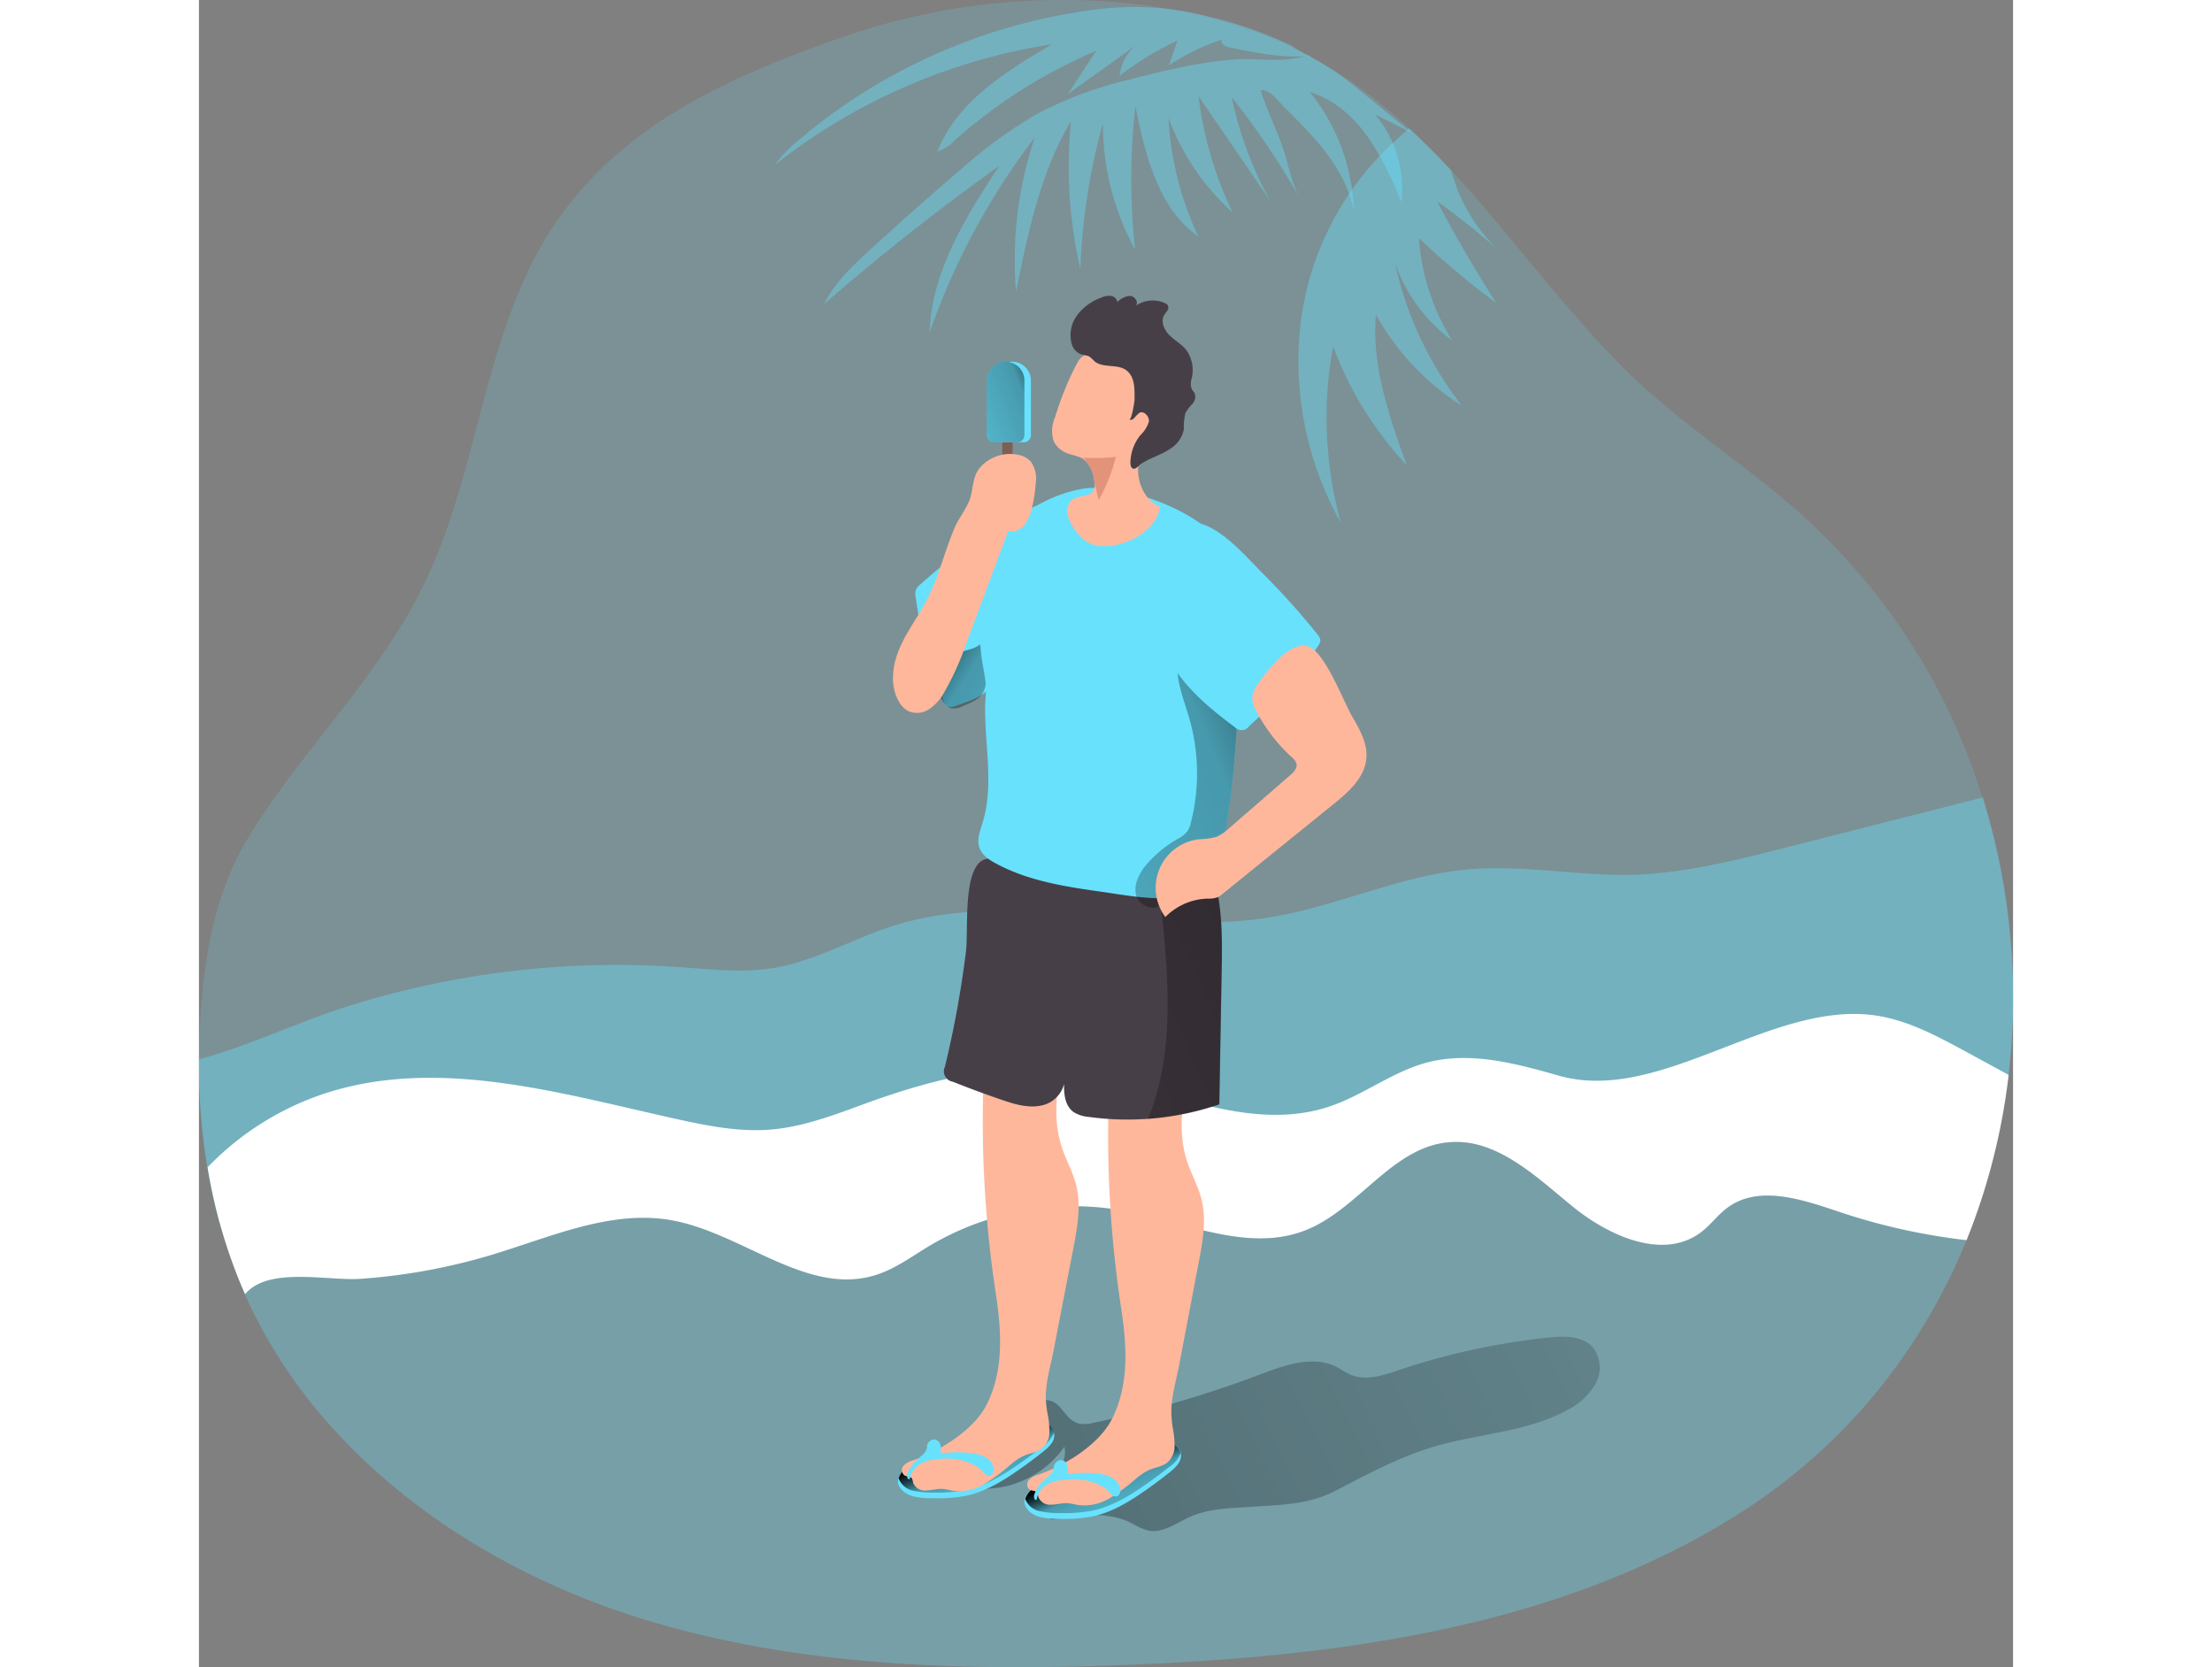
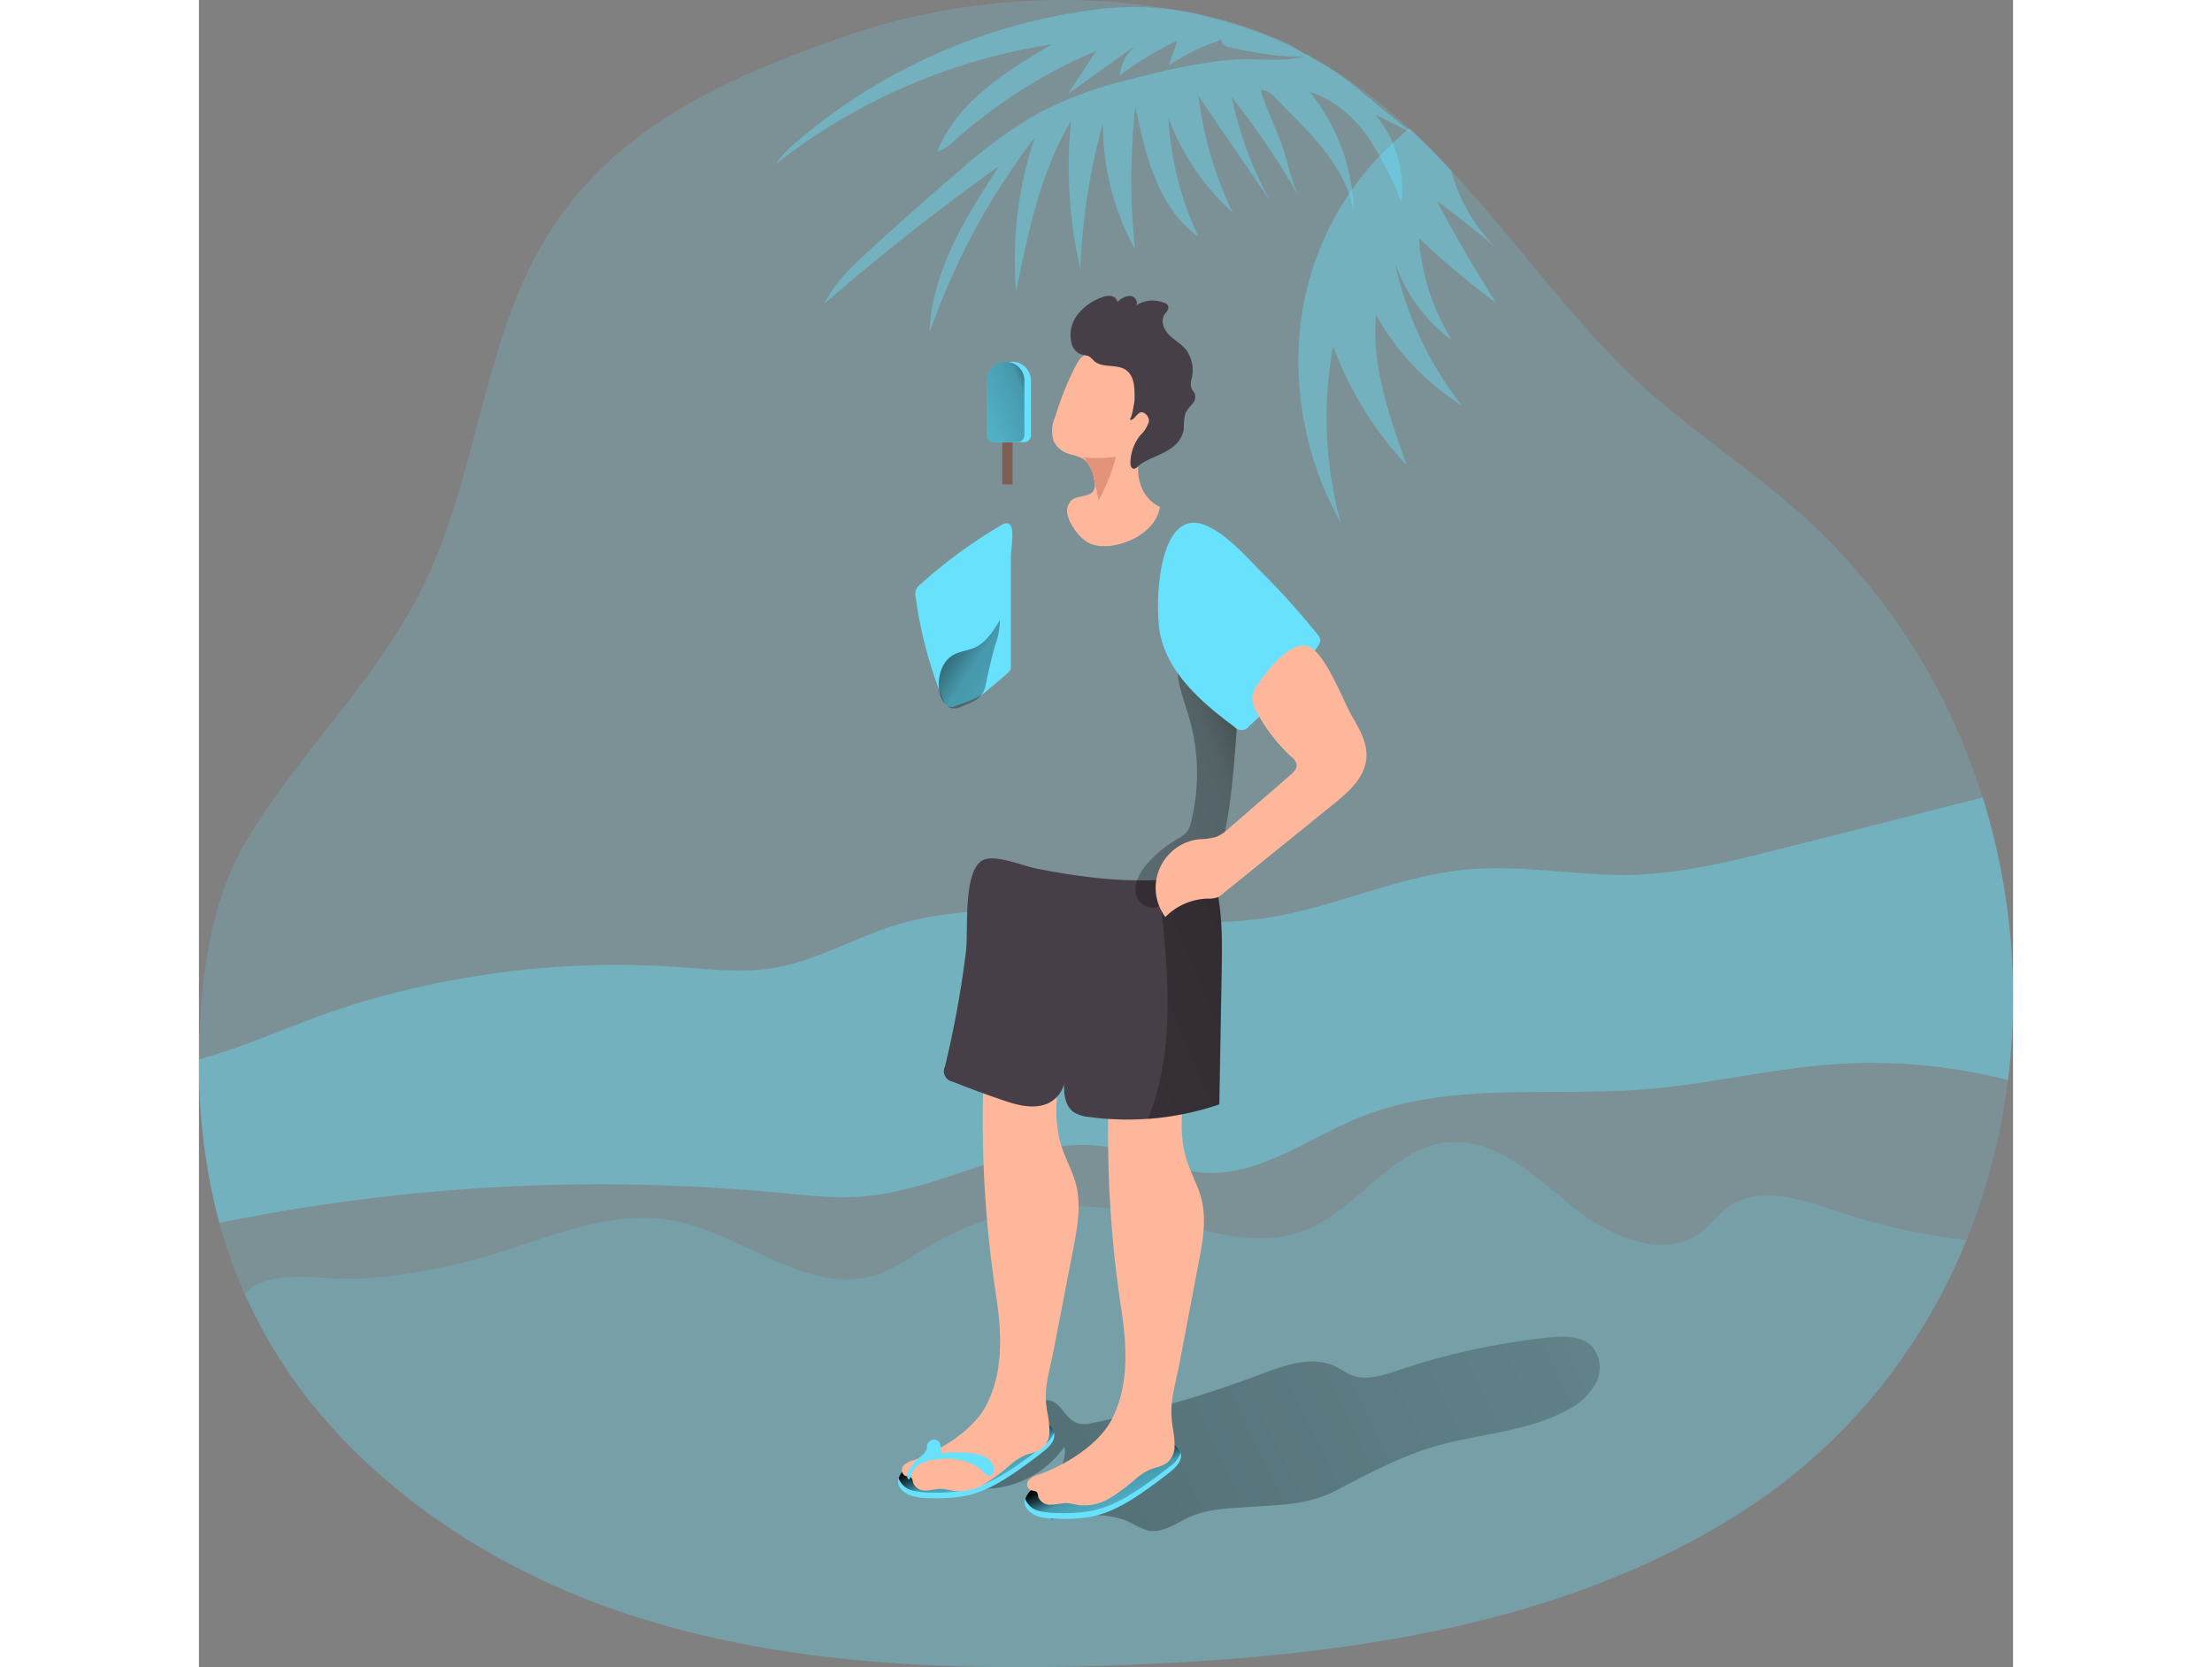
<svg xmlns="http://www.w3.org/2000/svg" xmlns:xlink="http://www.w3.org/1999/xlink" id="Layer_1" data-name="Layer 1" viewBox="0 0 344.84 316.91" width="406" height="306" class="illustration">
  <rect x="0" y="0" width="344.84" height="316.91" fill="#808080" stroke="none" />
  <defs>
    <linearGradient id="linear-gradient" x1="94.19" y1="772.47" x2="445.97" y2="602.82" gradientTransform="translate(-37.67 -431.29)" gradientUnits="userSpaceOnUse">
      <stop offset="0.01" />
      <stop offset="0.13" stop-opacity="0.69" />
      <stop offset="0.25" stop-opacity="0.32" />
      <stop offset="1" stop-opacity="0" />
    </linearGradient>
    <linearGradient id="linear-gradient-2" x1="184.6" y1="705.84" x2="191.13" y2="721.97" xlink:href="#linear-gradient" />
    <linearGradient id="linear-gradient-3" x1="208.67" y1="709.75" x2="215.21" y2="725.88" xlink:href="#linear-gradient" />
    <linearGradient id="linear-gradient-4" x1="169.07" y1="546.98" x2="233.57" y2="589.18" xlink:href="#linear-gradient" />
    <linearGradient id="linear-gradient-5" x1="282.3" y1="575.63" x2="108.05" y2="649.63" xlink:href="#linear-gradient" />
    <linearGradient id="linear-gradient-6" x1="202.47" y1="503.24" x2="170.58" y2="516.69" xlink:href="#linear-gradient" />
  </defs>
  <title>12</title>
  <path d="M344,204.32a6.67,6.67,0,0,1-.13,1A120.94,120.94,0,0,1,336,235.71a112.52,112.52,0,0,1-9.12,17.78,109.08,109.08,0,0,1-33.78,34c-34.31,21.92-76.47,27.42-117.16,29-32.15,1.23-65,.24-95.46-10-20.72-7-40.37-18.81-54.94-34.89A96.23,96.23,0,0,1,8.71,246h0A95.83,95.83,0,0,1,3.9,232.45a103.11,103.11,0,0,1-2.3-10.57A119.07,119.07,0,0,1,0,201.4c0-3.44.16-6.89.43-10.31.87-11,3.07-22.17,8.78-31.62,10-16.5,24-29.65,32.87-47,9.84-19.34,11.24-41.35,20.43-60.84,10.6-22.35,29.85-33.27,51.35-41.48,3.08-1.18,6.21-2.3,9.36-3.39,24.91-8.61,56.2-9.61,80.8.55,2.38,1,4.67,2.07,6.87,3.24a79.81,79.81,0,0,1,7.16,4.3,99.36,99.36,0,0,1,12,9.55c2.77,2.54,5.41,5.22,8,8,11,11.84,20.64,25.27,32.11,36.91,10.1,10.26,22.42,18,33.3,27.47A119.48,119.48,0,0,1,339,151.55,127.71,127.71,0,0,1,344,204.32Z" transform="translate(0 0)" fill="#68e1fd" opacity="0.18" style="isolation: isolate;" />
  <path d="M113.83,26.79a22.93,22.93,0,0,0-4.3,4.5A112.57,112.57,0,0,1,162.15,8.42c-8.74,5.13-18.07,10.93-21.78,20.36a7.37,7.37,0,0,0,3.19-2,97.82,97.82,0,0,1,27-17.12l-5.38,8.21,12.93-9.26A8.79,8.79,0,0,0,175,14.4a58.93,58.93,0,0,1,11-6.69l-1.63,4.73A40.13,40.13,0,0,1,194.56,7.5c-.61.43.31,1.27,1,1.43,5.26,1.1,10.62,2.21,16,1.7-1,.1-3.48-1.78-4.44-2.23q-2.67-1.23-5.42-2.27A80,80,0,0,0,191.33,3a56.33,56.33,0,0,0-19.7-1.33A108.73,108.73,0,0,0,132.9,13.78,105.83,105.83,0,0,0,113.83,26.79Z" transform="translate(0 0)" fill="#68e1fd" opacity="0.39" style="isolation: isolate;" />
  <path d="M344,204.32a6.67,6.67,0,0,1-.13,1,104.15,104.15,0,0,0-33.41-3c-11.85.87-23.48,3.76-35.32,4.72-18.27,1.48-37.43-1.53-54.44,5.33-10,4-19.45,11.5-30.2,10.5-5.69-.54-10.88-3.44-16.48-4.61-16-3.33-31.44,7.82-47.75,9.16-5.33.44-10.68-.19-16-.7A362,362,0,0,0,6.83,231.87l-2.94.56a103.11,103.11,0,0,1-2.3-10.57A119.07,119.07,0,0,1,0,201.38l1-.29c9.39-2.69,18.28-7,27.7-9.94a170.46,170.46,0,0,1,62.63-7.32c5.89.41,11.84,1.14,17.67.21,8.06-1.29,15.28-5.62,23.06-8.08,22.87-7.23,47.87,2.26,71.54-1.59,12.66-2.06,24.56-7.89,37.33-9.08,10.45-1,21,1.22,31.45,1,9.89-.27,19.58-2.72,29.17-5.16l37.54-9.55A127.8,127.8,0,0,1,344,204.32Z" transform="translate(0 0)" fill="#68e1fd" opacity="0.39" style="isolation: isolate;" />
-   <path d="M344,204.32a121.44,121.44,0,0,1-8,31.42,118.08,118.08,0,0,1-24.2-5.38c-7-2.35-15.31-5.2-21.25-.79-1.8,1.33-3.13,3.2-4.89,4.56-7.17,5.57-17.64.87-24.67-4.89s-14.5-13-23.54-12.1c-10.69,1-17.07,12.75-27.06,16.7-11,4.35-23-1.59-34.65-3.71a53.75,53.75,0,0,0-36.86,6.68c-3.34,2-6.52,4.4-10.24,5.56-13,4.08-25.33-8-38.78-10.41-11.46-2.05-22.8,3.11-33.95,6.49a113.9,113.9,0,0,1-25.23,4.64c-5.83.41-16.24-2.08-21.09,2.09a6.51,6.51,0,0,0-.83.83h0a99.6,99.6,0,0,1-7.11-24.13,54.7,54.7,0,0,1,22.71-14.17c21.71-6.88,45,.31,67.25,5.18,5.57,1.21,11.26,2.29,17,1.83,6.52-.52,12.7-3,18.86-5.24,11.58-4.15,23.85-7.31,36.08-6,17.44,1.8,34.83,12.42,51.44,6.82,6.38-2.16,11.87-6.57,18.38-8.31,8.23-2.2,16.91.14,25.1,2.47,19.63,5.6,41-14.92,61.11-11.29,5.88,1.06,11.24,4,16.48,6.83Z" transform="translate(0 0)" fill="#fff" />
  <path d="M336,235.71a112.52,112.52,0,0,1-9.12,17.78,109.08,109.08,0,0,1-33.78,34c-34.31,21.92-76.47,27.42-117.16,29-32.15,1.23-65,.24-95.46-10-20.72-7-40.37-18.81-54.94-34.89A96.23,96.23,0,0,1,8.71,246a6.51,6.51,0,0,1,.83-.83c4.85-4.17,15.26-1.68,21.09-2.09a113.9,113.9,0,0,0,25.23-4.64c11.15-3.38,22.49-8.54,34-6.49,13.45,2.4,25.75,14.49,38.78,10.41,3.72-1.16,6.9-3.56,10.24-5.56a53.75,53.75,0,0,1,36.86-6.68c11.59,2.12,23.59,8.06,34.59,3.71,10-4,16.37-15.68,27.06-16.7,9-.85,16.51,6.35,23.54,12.1s17.5,10.46,24.67,4.89c1.76-1.36,3.09-3.23,4.89-4.56,5.94-4.41,14.24-1.56,21.25.79A118,118,0,0,0,336,235.71Z" transform="translate(0 0)" fill="#68e1fd" opacity="0.18" style="isolation: isolate;" />
  <path d="M200.33,286.41c-4.08.28-8.31.27-12,1.95-2.59,1.16-5.16,3.16-7.93,2.56a14.2,14.2,0,0,1-3.23-1.45c-4.61-2.27-10.07-1.46-15.13-.6-1.83-1.71-1.06-4.76.17-6.94s2.84-4.5,2.3-6.94a18.72,18.72,0,0,1-17.25,7.91,58.53,58.53,0,0,1,7-11.54c.94-1.19,4.32-4.88,5.86-5.14,3.88-.65,3.93,3.33,7,4.33a5.5,5.5,0,0,0,2.79-.08,204.91,204.91,0,0,0,31.74-9.18c4.68-1.77,10-3.71,14.48-1.51,1,.49,1.9,1.18,2.94,1.59,2.87,1.14,6.09.06,9-.93a132.79,132.79,0,0,1,28.54-6.2c2.93-.31,6.32-.35,8.3,1.82a6.28,6.28,0,0,1,.55,7,12.65,12.65,0,0,1-5.42,5c-7.35,4-16.08,4.41-24.17,6.61-7,1.91-13.28,5.31-19.71,8.64C211,286,206.11,286,200.33,286.41Z" transform="translate(0 0)" fill="url(#linear-gradient)" />
  <path d="M160.54,275.88c-1.55,1.24-3.15,2.43-4.78,3.57-3.06,2.13-6.32,4.11-10,4.89a29.54,29.54,0,0,1-6.44.44,14.4,14.4,0,0,1-3.46-.33c-1.41-.35-2.87-1.33-3-2.78A2.15,2.15,0,0,1,133,281a4.6,4.6,0,0,1,2.22-2.51c3-1.88,6.33-1.86,9.5-3.34a61,61,0,0,1,12.63-4.61,6.91,6.91,0,0,1,3.1-.15,2.78,2.78,0,0,1,2.09,1.86.61.61,0,0,1,0,.18C162.84,273.83,161.64,275,160.54,275.88Z" transform="translate(0 0)" fill="#68e1fd" />
  <path d="M162.56,272.25a5.36,5.36,0,0,1-2,2.53c-1.55,1.24-3.15,2.43-4.78,3.57-3.06,2.13-6.32,4.11-10,4.88a29.09,29.09,0,0,1-6.45.48,15.49,15.49,0,0,1-3.46-.33A3.75,3.75,0,0,1,133,281a4.6,4.6,0,0,1,2.22-2.51c3-1.88,6.33-1.86,9.5-3.34a60.84,60.84,0,0,1,12.62-4.64,6.91,6.91,0,0,1,3.1-.15A2.74,2.74,0,0,1,162.56,272.25Z" transform="translate(0 0)" fill="url(#linear-gradient-2)" />
  <path d="M184.6,279.8c-1.55,1.24-3.15,2.43-4.78,3.57-3.06,2.13-6.32,4.11-10,4.89a29.54,29.54,0,0,1-6.44.44,14.4,14.4,0,0,1-3.46-.33c-1.41-.35-2.87-1.33-3-2.78a2.15,2.15,0,0,1,.07-.67,4.54,4.54,0,0,1,2.34-2.51c3-1.88,6.33-1.86,9.5-3.34a61,61,0,0,1,12.63-4.61,7.06,7.06,0,0,1,3.1-.15,2.78,2.78,0,0,1,2.09,1.86.61.61,0,0,1,0,.18C186.9,277.71,185.7,278.92,184.6,279.8Z" transform="translate(0 0)" fill="#68e1fd" />
  <path d="M186.62,276.17a5.36,5.36,0,0,1-2,2.53c-1.55,1.24-3.15,2.43-4.78,3.57-3.06,2.13-6.32,4.11-10,4.88a28.93,28.93,0,0,1-6.44.45,15.49,15.49,0,0,1-3.46-.33,3.75,3.75,0,0,1-2.88-2.35,4.58,4.58,0,0,1,2.27-2.51c3-1.88,6.33-1.86,9.5-3.34a61,61,0,0,1,12.63-4.61,7.06,7.06,0,0,1,3.1-.15A2.74,2.74,0,0,1,186.62,276.17Z" transform="translate(0 0)" fill="url(#linear-gradient-3)" />
  <path d="M161.33,268.81a16.7,16.7,0,0,1,.33,3.38,4.14,4.14,0,0,1-1.34,3.08c-1,.79-2.26.93-3.4,1.4a11.45,11.45,0,0,0-2.57,1.67,37.05,37.05,0,0,1-5,3.72,9.36,9.36,0,0,1-6,1.32c-.66-.15-1.33-.27-2-.36-1-.07-2.08.28-3.12.29a2.4,2.4,0,0,1-2.49-1.49,2,2,0,0,0-.24-.83c-.31-.4-1-.29-1.4-.54a1.3,1.3,0,0,1-.2-1.81l.08-.09a4.13,4.13,0,0,1,1.89-1c5-1.8,11.47-5.7,13.93-10.68,3.26-6.59,2.74-14,1.67-21a218.05,218.05,0,0,1-1.81-49.76,15.07,15.07,0,0,1,.61-3.65,7.65,7.65,0,0,1,14.45-.11c1.08,3,.2,6.31-.51,9.41-1.23,5.37-1.92,11.08-.19,16.3.79,2.42,2.08,4.66,2.71,7.12,1,3.93.25,8.08-.51,12.07l-3.77,19.46c-.56,2.94-1.51,6-1.48,9A21.49,21.49,0,0,0,161.33,268.81Z" transform="translate(0 0)" fill="#ffb79c" />
  <path d="M185.13,271.52a18.26,18.26,0,0,1,.33,3.38,4.11,4.11,0,0,1-1.35,3.08c-1,.79-2.26.93-3.4,1.4a11.17,11.17,0,0,0-2.56,1.67,37.05,37.05,0,0,1-5,3.72,9.36,9.36,0,0,1-6,1.32c-.66-.15-1.33-.27-2-.36-1-.07-2.07.28-3.12.29a2.41,2.41,0,0,1-2.49-1.49,2.36,2.36,0,0,0-.21-.82c-.31-.4-1-.29-1.4-.54a1.29,1.29,0,0,1-.21-1.81l.08-.09a4.16,4.16,0,0,1,1.9-1c5.05-1.8,11.47-5.7,13.93-10.68,3.25-6.59,2.73-14,1.66-21a218,218,0,0,1-1.8-49.76,14.58,14.58,0,0,1,.6-3.65,7.66,7.66,0,0,1,14.46-.11c1.07,3,.2,6.31-.52,9.41-1.22,5.37-1.91,11.08-.19,16.31.8,2.41,2.09,4.65,2.72,7.11,1,3.93.25,8.08-.52,12.07l-3.71,19.48c-.56,2.94-1.52,6.05-1.48,9A21.11,21.11,0,0,0,185.13,271.52Z" transform="translate(0 0)" fill="#ffb79c" />
  <path d="M139.54,127.82q.9,2.75,2,5.41a2,2,0,0,0,.69,1,2,2,0,0,0,1.66-.07c2-.71,4.49-1.46,6.06-3,.71-.67,4.38-3.49,4.38-4V106c0-1.34.66-4.85,0-6-.44-.79-1.06-.62-1.89-.14a93.53,93.53,0,0,0-15.31,11.23,2.18,2.18,0,0,0-.88,2.45A78.66,78.66,0,0,0,139.54,127.82Z" transform="translate(0 0)" fill="#68e1fd" />
  <path d="M151.44,122.35a12.85,12.85,0,0,0,.8-4.47c-1.24,2.07-2.61,4.25-4.8,5.23-1.28.57-2.74.68-4,1.36-2.29,1.28-3.12,4.28-2.71,6.87.24,1.5,1.11,3.18,2.63,3.32a3.77,3.77,0,0,0,1.75-.39c2.34-1,3.94-1.56,4.41-4C150.09,127.63,150.66,125,151.44,122.35Z" transform="translate(0 0)" fill="url(#linear-gradient-4)" />
  <path d="M194.39,185.07l-.45,24.84a54,54,0,0,1-24.79,2.4,6.48,6.48,0,0,1-2.84-.89c-1.64-1.14-1.91-3.31-1.86-5.37a5.6,5.6,0,0,1-4.46,4.12c-2.45.48-5-.29-7.33-1.09q-4.74-1.62-9.38-3.47a2,2,0,0,1-1.65-2.3,2,2,0,0,1,.17-.53,193.94,193.94,0,0,0,4-21.91c.51-4.12-.73-16.35,3.72-17.56l.45-.09c2.62-.38,6.86,1.42,9.27,1.89,3.62.71,7.26,1.32,10.93,1.72a80.56,80.56,0,0,0,8.07.51,57.12,57.12,0,0,0,14.39-1.53V166C194.62,172.1,194.51,178.71,194.39,185.07Z" transform="translate(0 0)" fill="#473f47" />
-   <path d="M197.33,136.71v.81c-.06,1-.13,2-.2,3-.57,7.56-1.21,15.41-3.36,22.71a22.89,22.89,0,0,1-1,2.77,6.34,6.34,0,0,1-2.56,3.06c-3.29,1.92-7.75,1.87-12,1.39-2.15-.24-4.23-.59-6-.85-7.15-1-14.49-2.06-20.83-5.53a11.18,11.18,0,0,1-1.32-.82,4.53,4.53,0,0,1-1.69-2.08c-.56-1.55.11-3.24.6-4.82,2.14-7,.44-14.48.47-21.67,0-1.31.17-2.61.17-3.92a5.55,5.55,0,0,0-.08-1c-.18-1.82-.65-3.64-.84-5.46a40.79,40.79,0,0,1,.26-11.2,43.34,43.34,0,0,1,3.51-11.39c1.56-3.13,4.38-4.45,7.55-6a26.36,26.36,0,0,1,8.49-2.89,21.78,21.78,0,0,1,6.29.35c6.39,1.17,14.79,4.5,19.14,9.53,3.27,3.78,3.66,9.18,3.76,14.19Q197.87,126.78,197.33,136.71Z" transform="translate(0 0)" fill="#68e1fd" />
  <path d="M197.33,136.71v.81c-.06,1-.13,2-.2,3-.57,7.56-1.21,15.41-3.36,22.71a22.89,22.89,0,0,1-1,2.77c1.87,6.13,1.76,12.69,1.64,19.1L194,209.94a54.75,54.75,0,0,1-13.63,2.77c5.21-12.59,3.92-27.12,2.49-40.81-1.33,1.4-3.91.35-4.61-1.44a2.09,2.09,0,0,1-.08-.23,4.63,4.63,0,0,1,.15-2.85,9.17,9.17,0,0,1,1.52-2.71,22.74,22.74,0,0,1,6.24-5.23,5.47,5.47,0,0,0,1.84-1.47,4.68,4.68,0,0,0,.62-1.56,37.92,37.92,0,0,0-.26-19.78c-1.08-3.78-2.78-7.62-2.18-11.49-.35,4,7,9.15,9.7,10.76C196.33,136.17,196.82,136.44,197.33,136.71Z" transform="translate(0 0)" fill="url(#linear-gradient-5)" />
  <path d="M162.49,83.88a4.57,4.57,0,0,0,2.42,2.22c1.23.5,2.61.57,3.61,1.48a6.31,6.31,0,0,1,1.62,3.49c.29,1.34.34,2.5-1.24,3-1,.35-2.19.35-3,1a2.84,2.84,0,0,0-.83,2.59,7.06,7.06,0,0,0,1.13,2.59,8.77,8.77,0,0,0,2.49,2.69c2,1.25,4.55,1,6.79.34,3.36-1,6.68-3.45,7.19-6.93-3.84-1.73-5.12-6.85-3.39-10.47,1.5-3.13,3.12-6.26,3.71-9.72a8,8,0,0,0-.4-4.78,8.2,8.2,0,0,0-5.26-3.82,15.38,15.38,0,0,0-8.74-.09c-1.07.37-1.39,1.1-1.89,2q-1.14,2.22-2.09,4.53c-.71,1.75-1.33,3.53-1.89,5.35A6.27,6.27,0,0,0,162.49,83.88Z" transform="translate(0 0)" fill="#ffb79c" />
  <path d="M170.17,68.62c1.6,1.43,4.36.48,6.09,1.75s1.58,3.75,1.59,5.56c0,.33-.56,4-1,3.77.7.5,1.24-.87,2-1.26s1.89.75,1.71,1.75a5.94,5.94,0,0,1-1.6,2.52,8.55,8.55,0,0,0-1.9,5.33c0,.45.17,1,.62,1.06s1-.63,1.31-.87c1.85-1.25,4.08-1.77,5.88-3.09a5.46,5.46,0,0,0,2.35-3.59,11.2,11.2,0,0,1,.29-3,8.27,8.27,0,0,1,1.33-1.78,2,2,0,0,0,.44-2c-.15-.3-.42-.53-.57-.82a3,3,0,0,1,0-2,6.67,6.67,0,0,0-1-5.38c-.89-1.15-2.23-1.85-3.26-2.88s-1.71-2.69-.91-3.91c.31-.46.83-.9.72-1.45s-.49-.65-.87-.81a5.71,5.71,0,0,0-5.3.59c.6-.68-.22-1.83-1.13-1.87a3.75,3.75,0,0,0-2.38,1.18,1.43,1.43,0,0,0-1.25-1.17,3.46,3.46,0,0,0-1.79.31A10,10,0,0,0,167,59.83a6.38,6.38,0,0,0-1.14,5.37,3,3,0,0,0,1.79,2.15,9.12,9.12,0,0,1,1.54.38A6.85,6.85,0,0,1,170.17,68.62Z" transform="translate(0 0)" fill="#473f47" />
  <path d="M167.65,86.94l.46.14a.56.56,0,0,1,.36.17.54.54,0,0,1,.05.33,6.31,6.31,0,0,1,1.62,3.49c.29,1.36.58,2.7.88,4a33.14,33.14,0,0,0,3.28-8.24A32.14,32.14,0,0,1,167.65,86.94Z" transform="translate(0 0)" fill="#e2937a" />
  <path d="M212.64,120.62a2,2,0,0,1,.53,1.07,2,2,0,0,1-.42,1.07A81.5,81.5,0,0,1,199.66,138a1.77,1.77,0,0,1-2.46.48,1.81,1.81,0,0,1-.33-.29c-6.15-4.56-12.47-10-14.12-17.46-1.17-5.3-.61-24.9,8.78-20.8,4.15,1.82,7.83,6.23,11,9.38A140.42,140.42,0,0,1,212.64,120.62Z" transform="translate(0 0)" fill="#68e1fd" />
  <rect x="152.7" y="82.43" width="1.96" height="9.64" fill="#7f5e54" />
  <path d="M154.57,68.76h0a3.58,3.58,0,0,1,3.58,3.58h0V82.71a1.36,1.36,0,0,1-1.36,1.36h-4.46A1.36,1.36,0,0,1,151,82.71V72.34a3.58,3.58,0,0,1,3.58-3.58Z" transform="translate(0 0)" fill="#68e1fd" />
  <path d="M153.33,68.76h0a3.58,3.58,0,0,1,3.58,3.58h0V82.71a1.36,1.36,0,0,1-1.36,1.36h-4.42a1.36,1.36,0,0,1-1.37-1.35h0V72.34A3.59,3.59,0,0,1,153.33,68.76Z" transform="translate(0 0)" fill="#68e1fd" />
  <path d="M153.33,68.76h0a3.58,3.58,0,0,1,3.58,3.58h0V82.71a1.36,1.36,0,0,1-1.36,1.36h-4.42a1.36,1.36,0,0,1-1.37-1.35h0V72.34A3.59,3.59,0,0,1,153.33,68.76Z" transform="translate(0 0)" fill="url(#linear-gradient-6)" />
  <path d="M219.23,136.22c1.45,2.5,3,5.22,2.66,8.09-.38,3.6-3.4,6.25-6.21,8.53L194.47,170a3.4,3.4,0,0,1-.77.53,4.86,4.86,0,0,1-2,.28,11.77,11.77,0,0,0-8,3.5,9.29,9.29,0,0,1,6.41-14.78,14.1,14.1,0,0,0,3.23-.43,8.13,8.13,0,0,0,2.47-1.66l11.63-10.09c.65-.56,1.36-1.28,1.2-2.13a2.63,2.63,0,0,0-.95-1.32,32.57,32.57,0,0,1-6.71-8.72,5.39,5.39,0,0,1-.76-2.34,5.07,5.07,0,0,1,1.11-2.86c1.59-2.36,6.14-8.31,9.56-7.11C214.08,124,217.55,133.33,219.23,136.22Z" transform="translate(0 0)" fill="#ffb79c" />
-   <path d="M149.09,88.25a7.58,7.58,0,0,1,6.52-1.82,4.39,4.39,0,0,1,2.53,1.32,5.67,5.67,0,0,1,.92,4.14,27.67,27.67,0,0,1-.67,4.44A8.26,8.26,0,0,1,157,99.68a3.48,3.48,0,0,1-3.21,1.37l-7.84,21a53.58,53.58,0,0,1-4.31,9.59,9.37,9.37,0,0,1-2.82,3.15,4.12,4.12,0,0,1-4.06.34,4.57,4.57,0,0,1-1.67-1.71c-1.79-3-1.3-6.93.08-10.17s3.57-6.06,5.18-9.19c2.25-4.34,3.35-9.14,5.25-13.63.83-2,2.47-3.89,3.05-5.89C147.33,92.1,147,90.15,149.09,88.25Z" transform="translate(0 0)" fill="#ffb79c" />
-   <path d="M164.79,281.27a11.35,11.35,0,0,1,6.75,1.19,7.38,7.38,0,0,1,1.7,1.35,1.5,1.5,0,0,0,1,.66c.66,0,1-.8.92-1.46a3.19,3.19,0,0,0-1.7-2.18,7.55,7.55,0,0,0-2.76-.74,21.49,21.49,0,0,0-5.55.12,4.61,4.61,0,0,0-.07-1.57,1.32,1.32,0,0,0-1.23-1.11,1.46,1.46,0,0,0-1.33,1.28,1.39,1.39,0,0,1-.09.57,2.83,2.83,0,0,1-1,1.29l-1,.93a5.42,5.42,0,0,0-1.69,2.7c0,.3,0,.67.27.78a.18.18,0,0,0,.2,0,.23.23,0,0,0,.06-.16,4,4,0,0,1,1.66-2.54,6.08,6.08,0,0,1,2.91-1Z" transform="translate(0 0)" fill="#68e1fd" />
  <path d="M140.72,277.35a11.44,11.44,0,0,1,6.75,1.19,7.76,7.76,0,0,1,1.71,1.36,1.6,1.6,0,0,0,1,.66c.66,0,1-.81.92-1.47a3.24,3.24,0,0,0-1.77-2.18,7.29,7.29,0,0,0-2.75-.73,21.48,21.48,0,0,0-5.55.11,4.88,4.88,0,0,0-.07-1.57,1.32,1.32,0,0,0-1.24-1.11,1.47,1.47,0,0,0-1.33,1.28,1.39,1.39,0,0,1-.08.57,2.83,2.83,0,0,1-1,1.29l-1,.93a5.42,5.42,0,0,0-1.69,2.7c0,.3,0,.67.27.78a.17.17,0,0,0,.19,0,.24.24,0,0,0,.07-.16,4,4,0,0,1,1.66-2.53,6,6,0,0,1,2.91-1Z" transform="translate(0 0)" fill="#68e1fd" />
  <path d="M206,11.32h.57a41.69,41.69,0,0,0,4.31-.73,53.69,53.69,0,0,1,9.06,6l10.62,8.67-7-3.51a21.78,21.78,0,0,1,5,16.7,61.86,61.86,0,0,0-6.42-12.51c-2.74-3.82-6.46-7.09-11-8.46a37.33,37.33,0,0,1,8.37,22.68c-1.41-7.93-7.44-14.12-13.18-19.77-1.09-1.08-2.88-3.59-4.5-3.19,1.07,3.49,2.76,6.86,4,10.3,1.17,3.21,1.81,7.33,3.48,10.21a156.69,156.69,0,0,0-13-19.27,69.28,69.28,0,0,0,7.39,19.83L190,18.27a71,71,0,0,0,6.49,22.12,45.23,45.23,0,0,1-12.2-18A60.29,60.29,0,0,0,190,45c-7.7-5.43-10.12-15.58-12-24.82a126.47,126.47,0,0,0-.06,27.23,49.71,49.71,0,0,1-6.11-24,120.85,120.85,0,0,0-4.28,27.77,86.76,86.76,0,0,1-1.78-28.19c-5.84,9.83-8.19,21.29-10.45,32.5a73,73,0,0,1,3.57-29.37,132.19,132.19,0,0,0-20,37.11c.34-11.6,6.89-22,13.23-31.69q-17.24,12.32-33.25,26.22c1.94-4,5.25-7.11,8.52-10.11q8.63-7.93,17.56-15.55a88.63,88.63,0,0,1,14.17-10.34,73.11,73.11,0,0,1,17.33-6.52c6.58-1.72,13.52-3.42,20.32-3.91C199.83,11.06,202.94,11.52,206,11.32Z" transform="translate(0 0)" fill="#68e1fd" opacity="0.39" style="isolation: isolate;" />
-   <path d="M212.68,28.93c.41.77.78,1.56,1.12,2.36C213.44,30.5,213.07,29.71,212.68,28.93Z" transform="translate(0 0)" fill="#68e1fd" opacity="0.39" style="isolation: isolate;" />
  <path d="M246.62,57.62A157.93,157.93,0,0,1,231.9,45.25a42.21,42.21,0,0,0,6.31,19.46,31,31,0,0,1-10.88-14.77,67.27,67.27,0,0,0,12.76,27.19,48.07,48.07,0,0,1-16.36-17.34c-.85,9.8,2.54,19.41,5.87,28.66a67.07,67.07,0,0,1-14-22.62,74.68,74.68,0,0,0,1.47,33.57,62.75,62.75,0,0,1-7.74-37.18A55.91,55.91,0,0,1,227.59,26.6c.56-.49,1.45-1.35,2.45-2.2,2.77,2.54,5.41,5.22,8,8a32.62,32.62,0,0,0,8.65,14.87,140.18,140.18,0,0,0-11.33-9Q240.57,48.19,246.62,57.62Z" transform="translate(0 0)" fill="#68e1fd" opacity="0.39" style="isolation: isolate;" />
</svg>